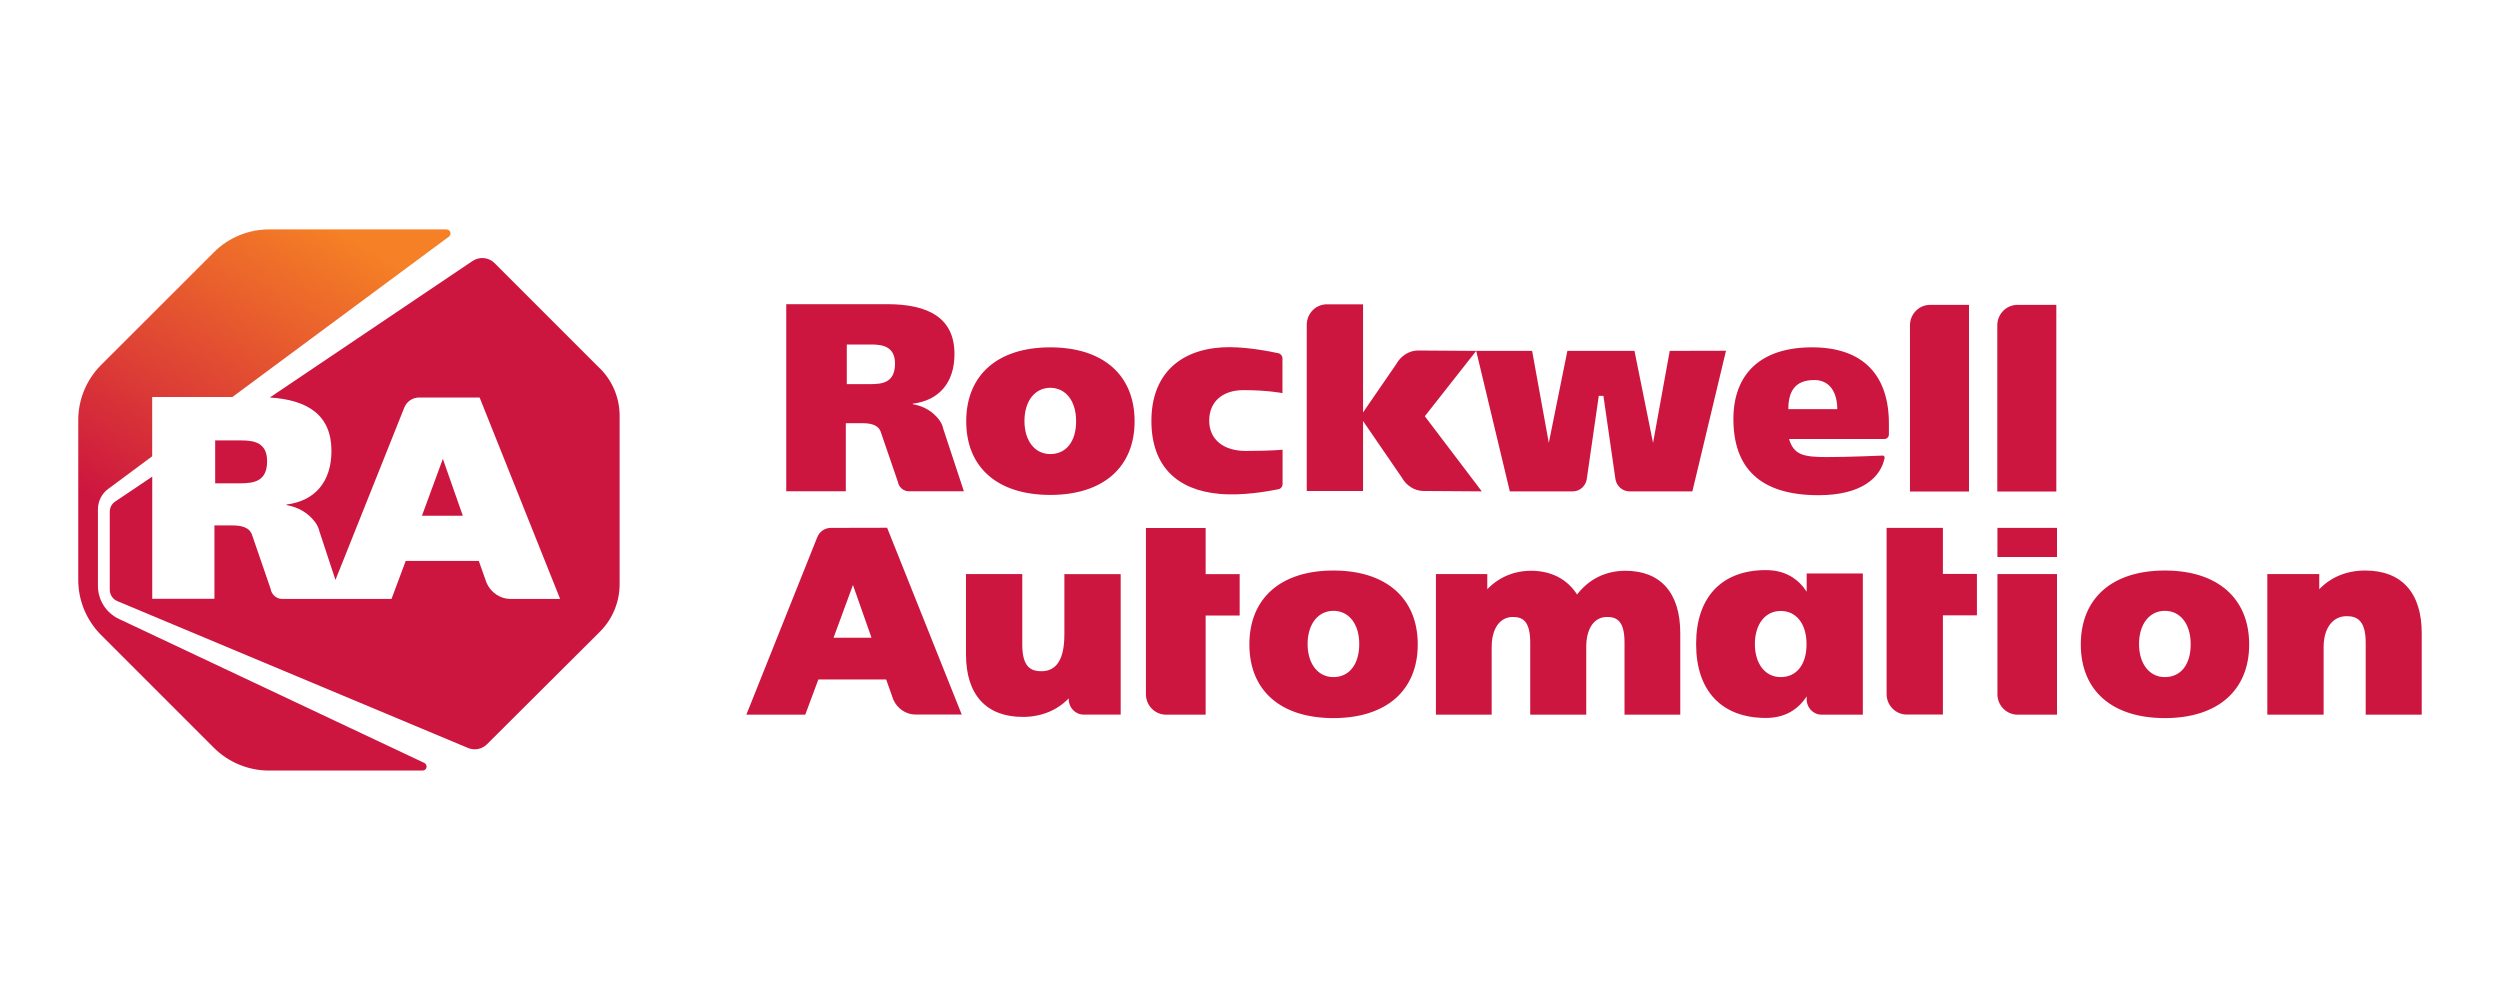
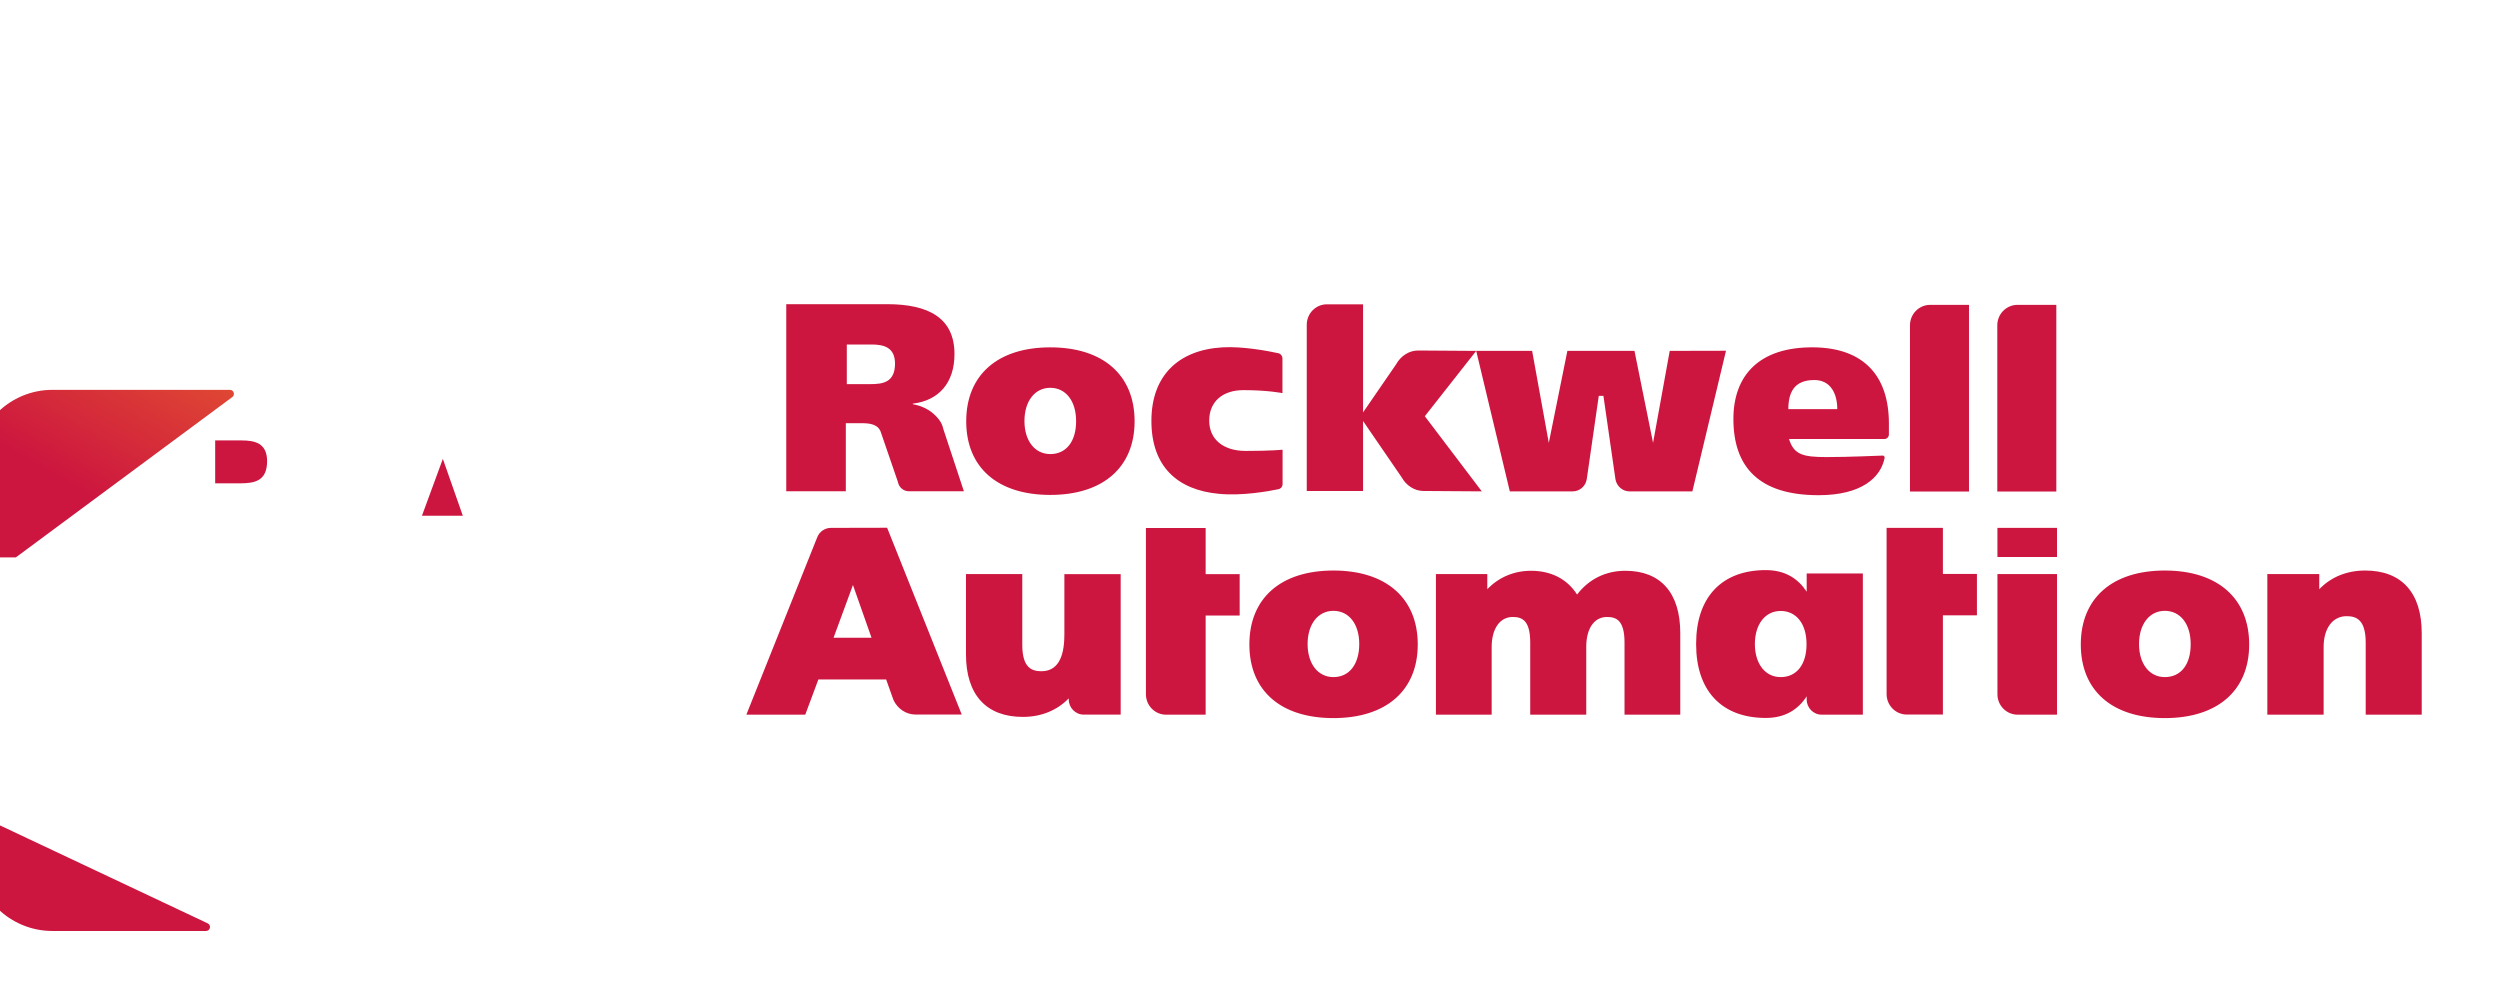
<svg xmlns="http://www.w3.org/2000/svg" id="Layer_1" data-name="Layer 1" viewBox="0 0 1000 400">
  <defs>
    <style>
      .cls-1 {
        fill: url(#linear-gradient);
      }

      .cls-2 {
        fill: #cd163f;
      }
    </style>
    <linearGradient id="linear-gradient" x1="68.13" y1="694.27" x2="181.81" y2="497.36" gradientTransform="translate(0 -404)" gradientUnits="userSpaceOnUse">
      <stop offset=".28" stop-color="#cd163f" />
      <stop offset=".9" stop-color="#f58025" />
    </linearGradient>
  </defs>
  <path class="cls-2" d="M533.37,228.21c-21.04,0-33.62,11.04-33.62,29.57s12.57,29.46,33.62,29.46,33.73-10.99,33.73-29.46-12.63-29.57-33.73-29.57h0ZM533.37,270.84c-6.18,0-10.33-5.3-10.33-13.23s4.15-13.28,10.33-13.28,10.33,5.25,10.33,13.28-3.94,13.23-10.33,13.23h0ZM798.97,277.67c0,4.54,3.61,8.2,8.09,8.2h15.74v-56.25h-23.83v48.05h0ZM798.97,211.15h23.83v11.64h-23.83v-11.64ZM865.94,228.21c-21.04,0-33.62,11.04-33.62,29.57s12.57,29.46,33.62,29.46,33.73-10.99,33.73-29.46-12.63-29.57-33.73-29.57h0ZM865.94,270.84c-6.18,0-10.33-5.3-10.33-13.23s4.15-13.28,10.33-13.28,10.33,5.25,10.33,13.28c.05,8.2-3.94,13.23-10.33,13.23h0ZM420.11,138.94c-21.04,0-33.62,11.04-33.62,29.57s12.57,29.46,33.62,29.46,33.73-10.99,33.73-29.46-12.57-29.57-33.73-29.57h0ZM420.11,181.63c-6.18,0-10.33-5.3-10.33-13.23s4.15-13.28,10.33-13.28,10.33,5.25,10.33,13.28c.05,8.14-3.94,13.23-10.33,13.23ZM753.22,182.23c-2.57.05-13.23.6-22.63.6s-13.06-.98-14.98-7.22h38.15c.98,0,1.8-.82,1.8-1.8v-4.37c0-19.35-10.28-30.23-29.95-30.5-21.97-.27-32.25,11.26-32.25,28.64,0,19.08,10.06,30.5,34.05,30.5,17.16,0,24.93-7,26.46-15.03,0-.33-.33-.82-.66-.82h0ZM725.73,152.01c6.34,0,9.18,5.19,9.18,11.64h-19.57c0-6.5,2.19-11.64,10.39-11.64h0ZM787.6,121.94h-15.52c-4.48,0-8.09,3.66-8.09,8.2v66.47h23.61v-74.67h0ZM487.67,197.54c9.29.87,19.73-1.04,23.72-1.86.98-.22,1.64-1.04,1.64-2.08v-13.72s-4.37.49-14.76.49c-8.96,0-14.59-4.65-14.59-12.13s5.25-12.19,13.72-12.19c9.78,0,15.58,1.2,15.58,1.2v-13.88c0-.98-.66-1.86-1.64-2.08-3.94-.87-14.27-2.84-22.41-2.35-17.49,1.04-28.37,11.26-28.37,29.41s10.28,27.66,27.11,29.19h0ZM722.67,229.41v7.27c-3.39-5.19-8.58-8.64-16.34-8.64-17.82,0-27.88,11.04-27.88,29.46v.22c0,18.42,10.06,29.46,27.88,29.46,7.82,0,12.95-3.44,16.34-8.64v1.26c0,3.33,2.68,6.07,5.96,6.07h16.51v-56.47h-22.47ZM712.28,270.84c-6.18,0-10.33-5.3-10.33-13.23s4.15-13.23,10.33-13.23,10.33,5.08,10.33,13.23c.05,8.14-3.94,13.23-10.33,13.23ZM667.89,140.36l-6.67,36.79-7.43-36.79h-26.84l-7.43,36.79-6.67-36.79h-22.36l-23.29-.16c-3.5,0-6.89,2.13-8.75,5.52l-13.23,19.24v-43.24h-14.43c-4.48,0-8.09,3.66-8.09,8.2v66.47h22.52v-27.99l15.41,22.47c1.86,3.39,5.25,5.52,8.75,5.52l23.34.16-22.79-30.06,20.55-26.13,13.45,56.19h25.14c2.79,0,5.14-2.02,5.63-4.86l4.81-33.34h1.86l4.81,33.34c.49,2.79,2.84,4.86,5.63,4.86h25.14l13.45-56.25-22.52.05h0ZM425.74,253.95c0,9.62-3.06,14.54-9.18,14.54-3.77,0-7.65-1.26-7.65-10.55v-28.31h-22.52v32.09c0,16.18,8.09,25.04,22.74,25.04,7.38,0,13.72-2.62,18.37-7.43v.44c0,3.33,2.68,6.07,5.96,6.07h14.81v-56.19h-22.52v24.32h0ZM650.13,228.31c-7.82,0-14.59,3.33-19.3,9.51-3.88-6.12-10.28-9.51-18.42-9.51-6.83,0-12.95,2.62-17.49,7.38v-6.07h-20.55v56.25h22.3v-27.11c0-7.27,3.28-11.97,8.42-11.97,3.66,0,7,1.26,7,10.22v28.86h22.41v-27.11c0-7.38,3.17-11.97,8.31-11.97,3.66,0,7,1.26,7,10.22v28.86h22.3v-32.63c0-16.07-7.82-24.93-21.97-24.93ZM946.07,228.21c-7.38,0-13.72,2.62-18.37,7.49v-6.07h-20.77v56.25h22.52v-27.11c0-7.43,3.61-12.3,9.18-12.3,3.77,0,7.65,1.26,7.65,10.55v28.86h22.41v-32.63c0-16.18-8.04-25.04-22.63-25.04h0ZM777.16,211.15h-22.52v66.47c0,4.54,3.61,8.2,8.09,8.2h14.43v-39.68h13.61v-16.56h-13.61v-18.42h0ZM822.53,121.94h-15.52c-4.48,0-8.09,3.66-8.09,8.2v66.47h23.61v-74.67h0ZM332.38,211.15c-2.41,0-4.59,1.48-5.47,3.72l-28.37,71.01h23.56l5.25-14.1h27.11l2.9,8.14h0c1.59,3.55,5.08,5.9,8.86,5.9h18.48l-29.85-74.72-22.47.05h0ZM333.42,255.1l7.76-21.1,7.43,21.1h-15.2ZM482.26,211.21h-23.89v66.47c0,4.54,3.61,8.2,8.09,8.2h15.8v-39.68h13.61v-16.56h-13.61v-18.42h0ZM375.62,167.86c-2.41-3.06-5.63-5.3-10.5-6.18v-.22c10.44-1.26,16.67-8.36,16.67-19.84,0-14.38-10.28-19.95-26.95-19.95h-40.34v74.83h23.83v-27.22h6.56c3.28,0,6.61.55,7.54,3.88l6.72,19.57c.38,2.19,2.24,3.77,4.37,3.77h22.03l-8.25-24.98c-.27-1.37-.87-2.57-1.69-3.66h0ZM348.12,153.65h-9.4v-15.85h9.78c4.86,0,9.51.98,9.51,7.71-.05,7.49-4.92,8.14-9.89,8.14h0Z" />
-   <path class="cls-1" d="M92.9,158.84l86.64-64.17c1.26-.93.6-2.9-.93-2.9h-71.06c-8.2,0-16.13,3.28-21.92,9.07l-45.26,45.21c-5.79,5.85-9.07,13.72-9.07,21.97v63.95c0,8.25,3.28,16.13,9.07,21.97l45.21,45.21c5.85,5.79,13.77,9.07,21.97,9.07h61.49c1.69,0,2.24-2.3.66-3.06l-122.17-57.61c-5.08-2.41-8.36-7.54-8.36-13.17v-30.67c0-3.23,1.53-6.23,4.1-8.14l17.6-13.06v-23.72h32.03v.05Z" />
+   <path class="cls-1" d="M92.9,158.84c1.26-.93.6-2.9-.93-2.9h-71.06c-8.2,0-16.13,3.28-21.92,9.07l-45.26,45.21c-5.79,5.85-9.07,13.72-9.07,21.97v63.95c0,8.25,3.28,16.13,9.07,21.97l45.21,45.21c5.85,5.79,13.77,9.07,21.97,9.07h61.49c1.69,0,2.24-2.3.66-3.06l-122.17-57.61c-5.08-2.41-8.36-7.54-8.36-13.17v-30.67c0-3.23,1.53-6.23,4.1-8.14l17.6-13.06v-23.72h32.03v.05Z" />
  <path class="cls-2" d="M177.14,183.55l-8.36,22.74h16.34l-7.98-22.74ZM106.84,184.48c0-7.27-4.97-8.31-10.22-8.31h-10.55v17.16h10.17c5.36-.05,10.6-.77,10.6-8.86h0Z" />
-   <path class="cls-2" d="M239.89,147.31l-42.09-42.09c-2.35-2.35-6.07-2.68-8.86-.77l-81.01,54.55c15.36.98,24.65,7.16,24.65,21.37,0,12.35-6.67,20.06-17.98,21.43v.22c5.25.98,8.75,3.39,11.32,6.67.93,1.15,1.53,2.51,1.86,3.88l6.4,19.41,27.55-68.98c.98-2.41,3.33-3.99,5.9-3.99h24.22l32.2,80.57h-19.9c-4.04,0-7.82-2.57-9.51-6.4h0l-3.12-8.8h-29.24l-5.68,15.2h-43.67c-2.35,0-4.32-1.69-4.7-4.1l-7.27-21.1c-.98-3.61-4.59-4.21-8.14-4.21h-7.05v29.35h-24.87v-48.87l-14.87,10c-1.37.93-2.13,2.46-2.13,4.1v31.1c0,2.02,1.2,3.83,3.01,4.59l140.21,58.71c2.62,1.15,5.63.55,7.65-1.42l45.15-44.99c5.08-5.03,7.93-11.92,7.93-19.08v-67.34c0-7.16-2.84-13.99-7.93-19.02h0Z" />
</svg>